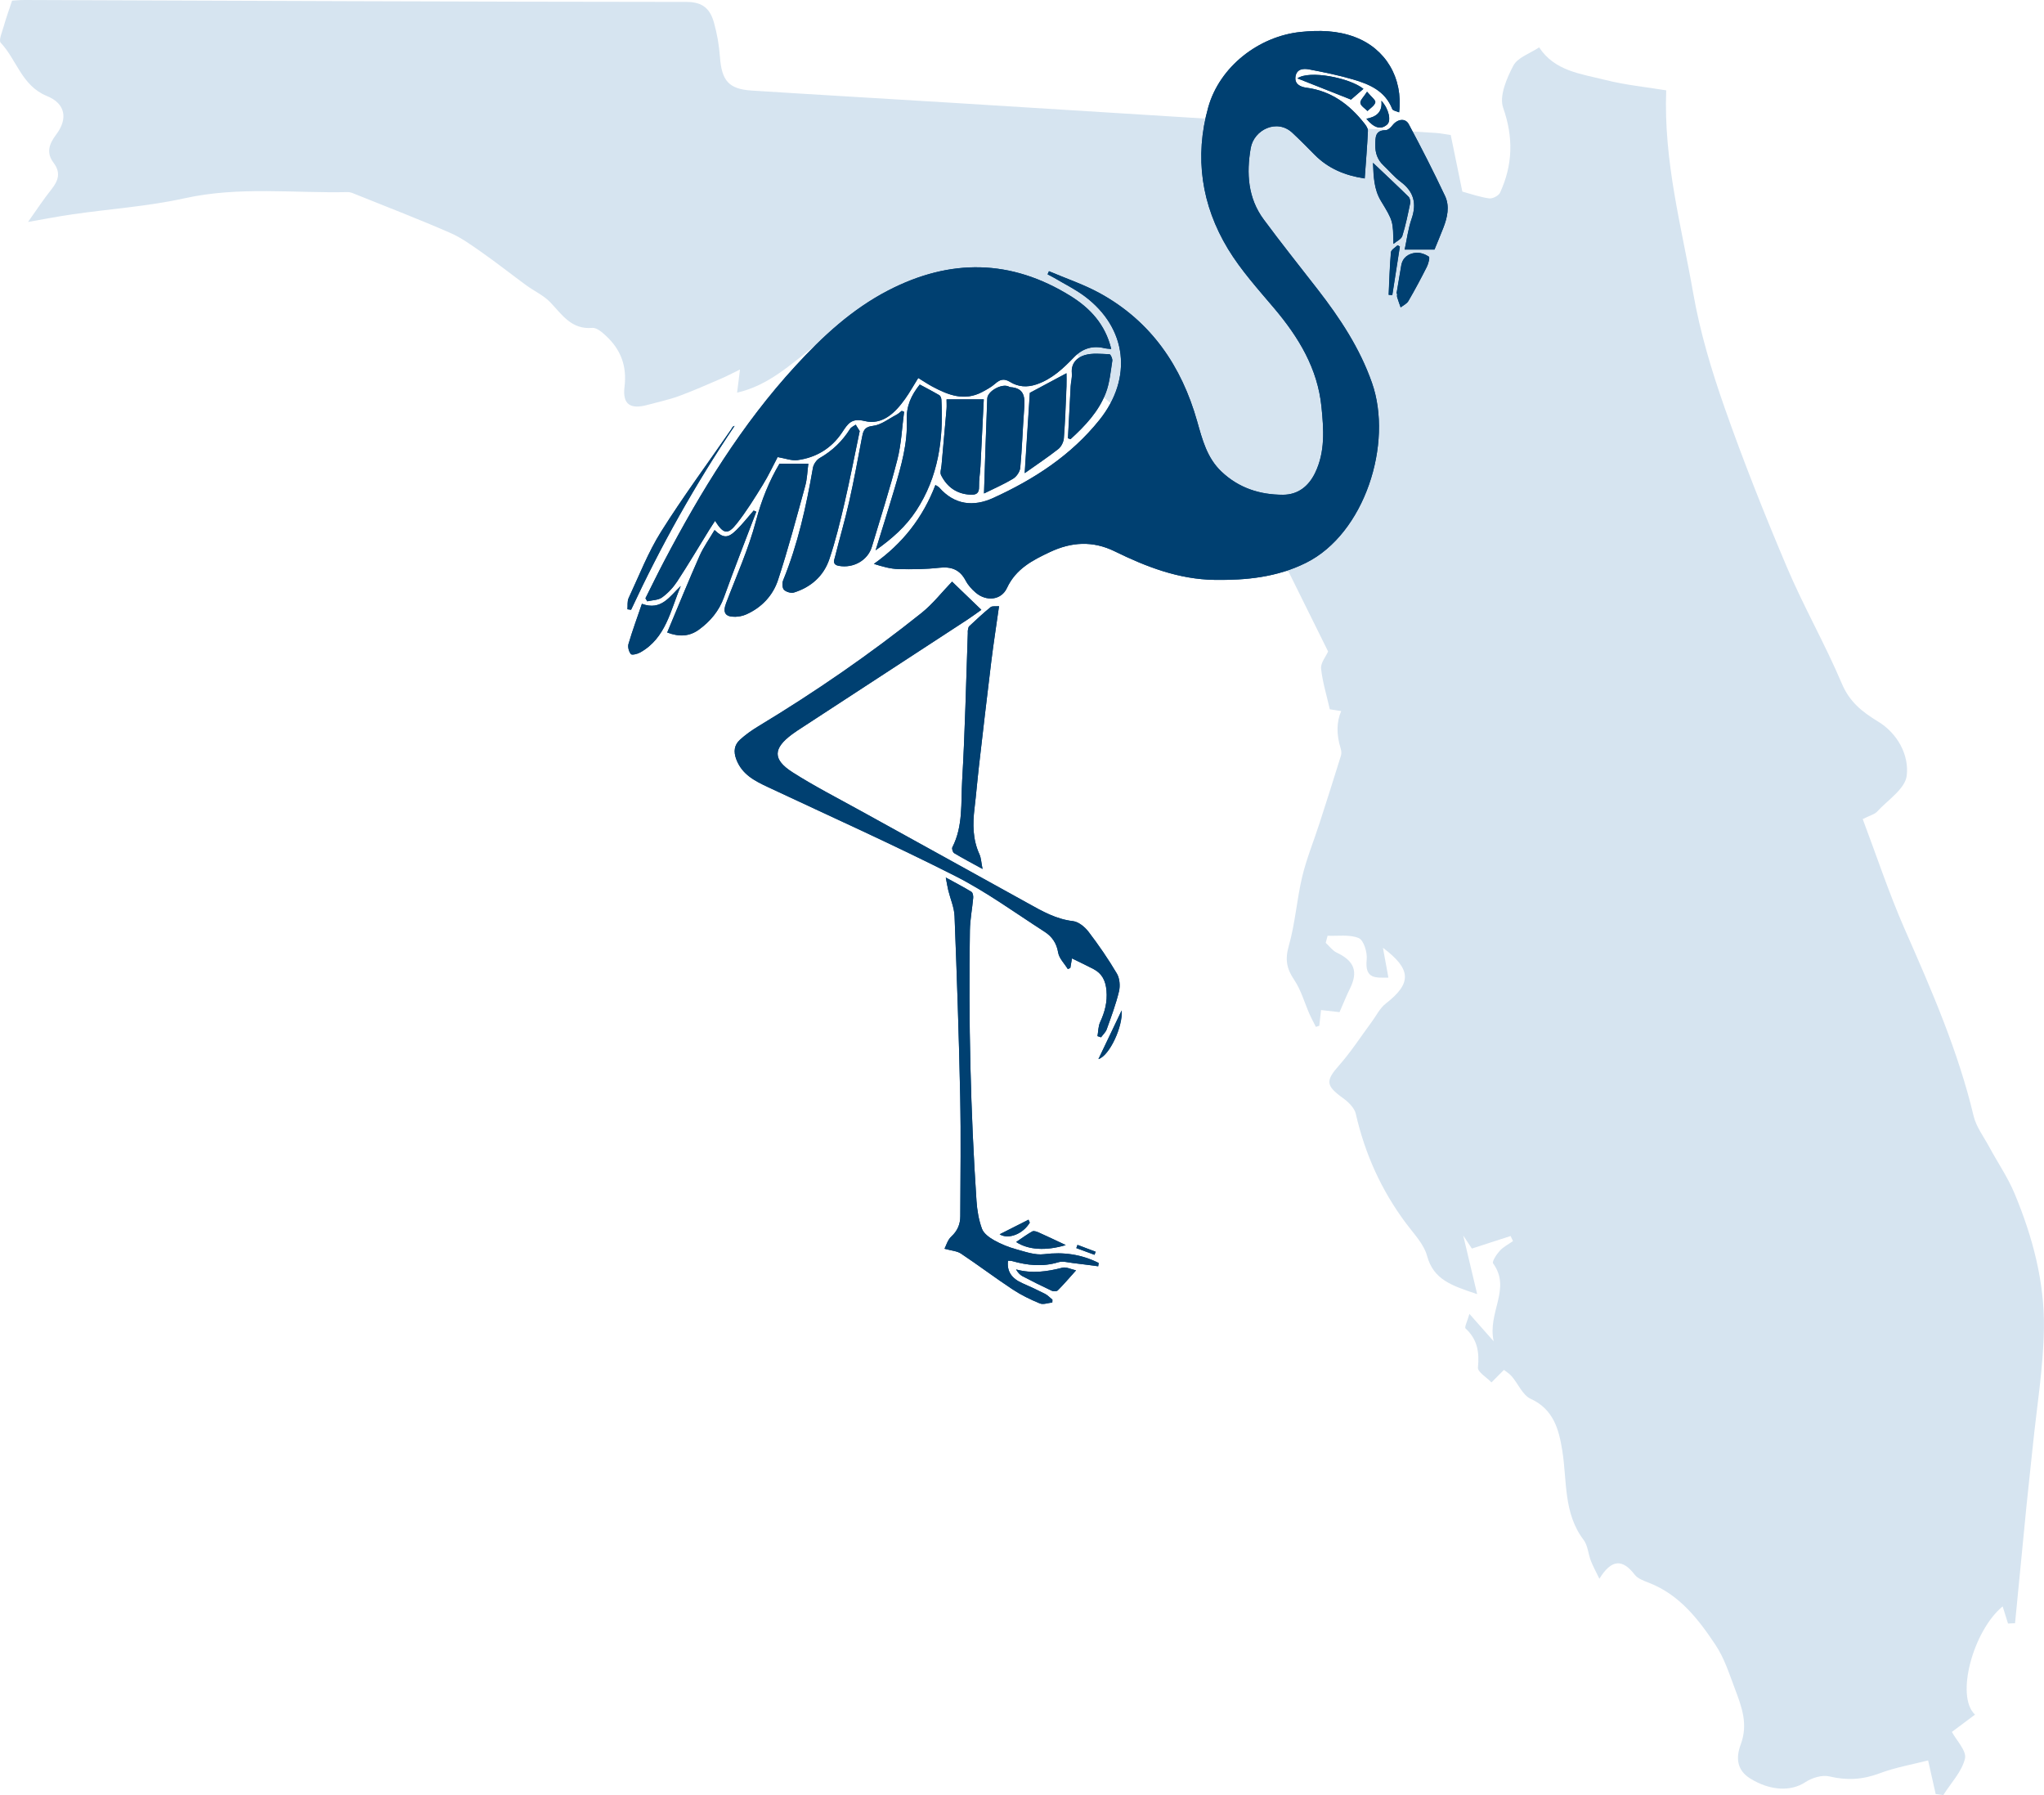
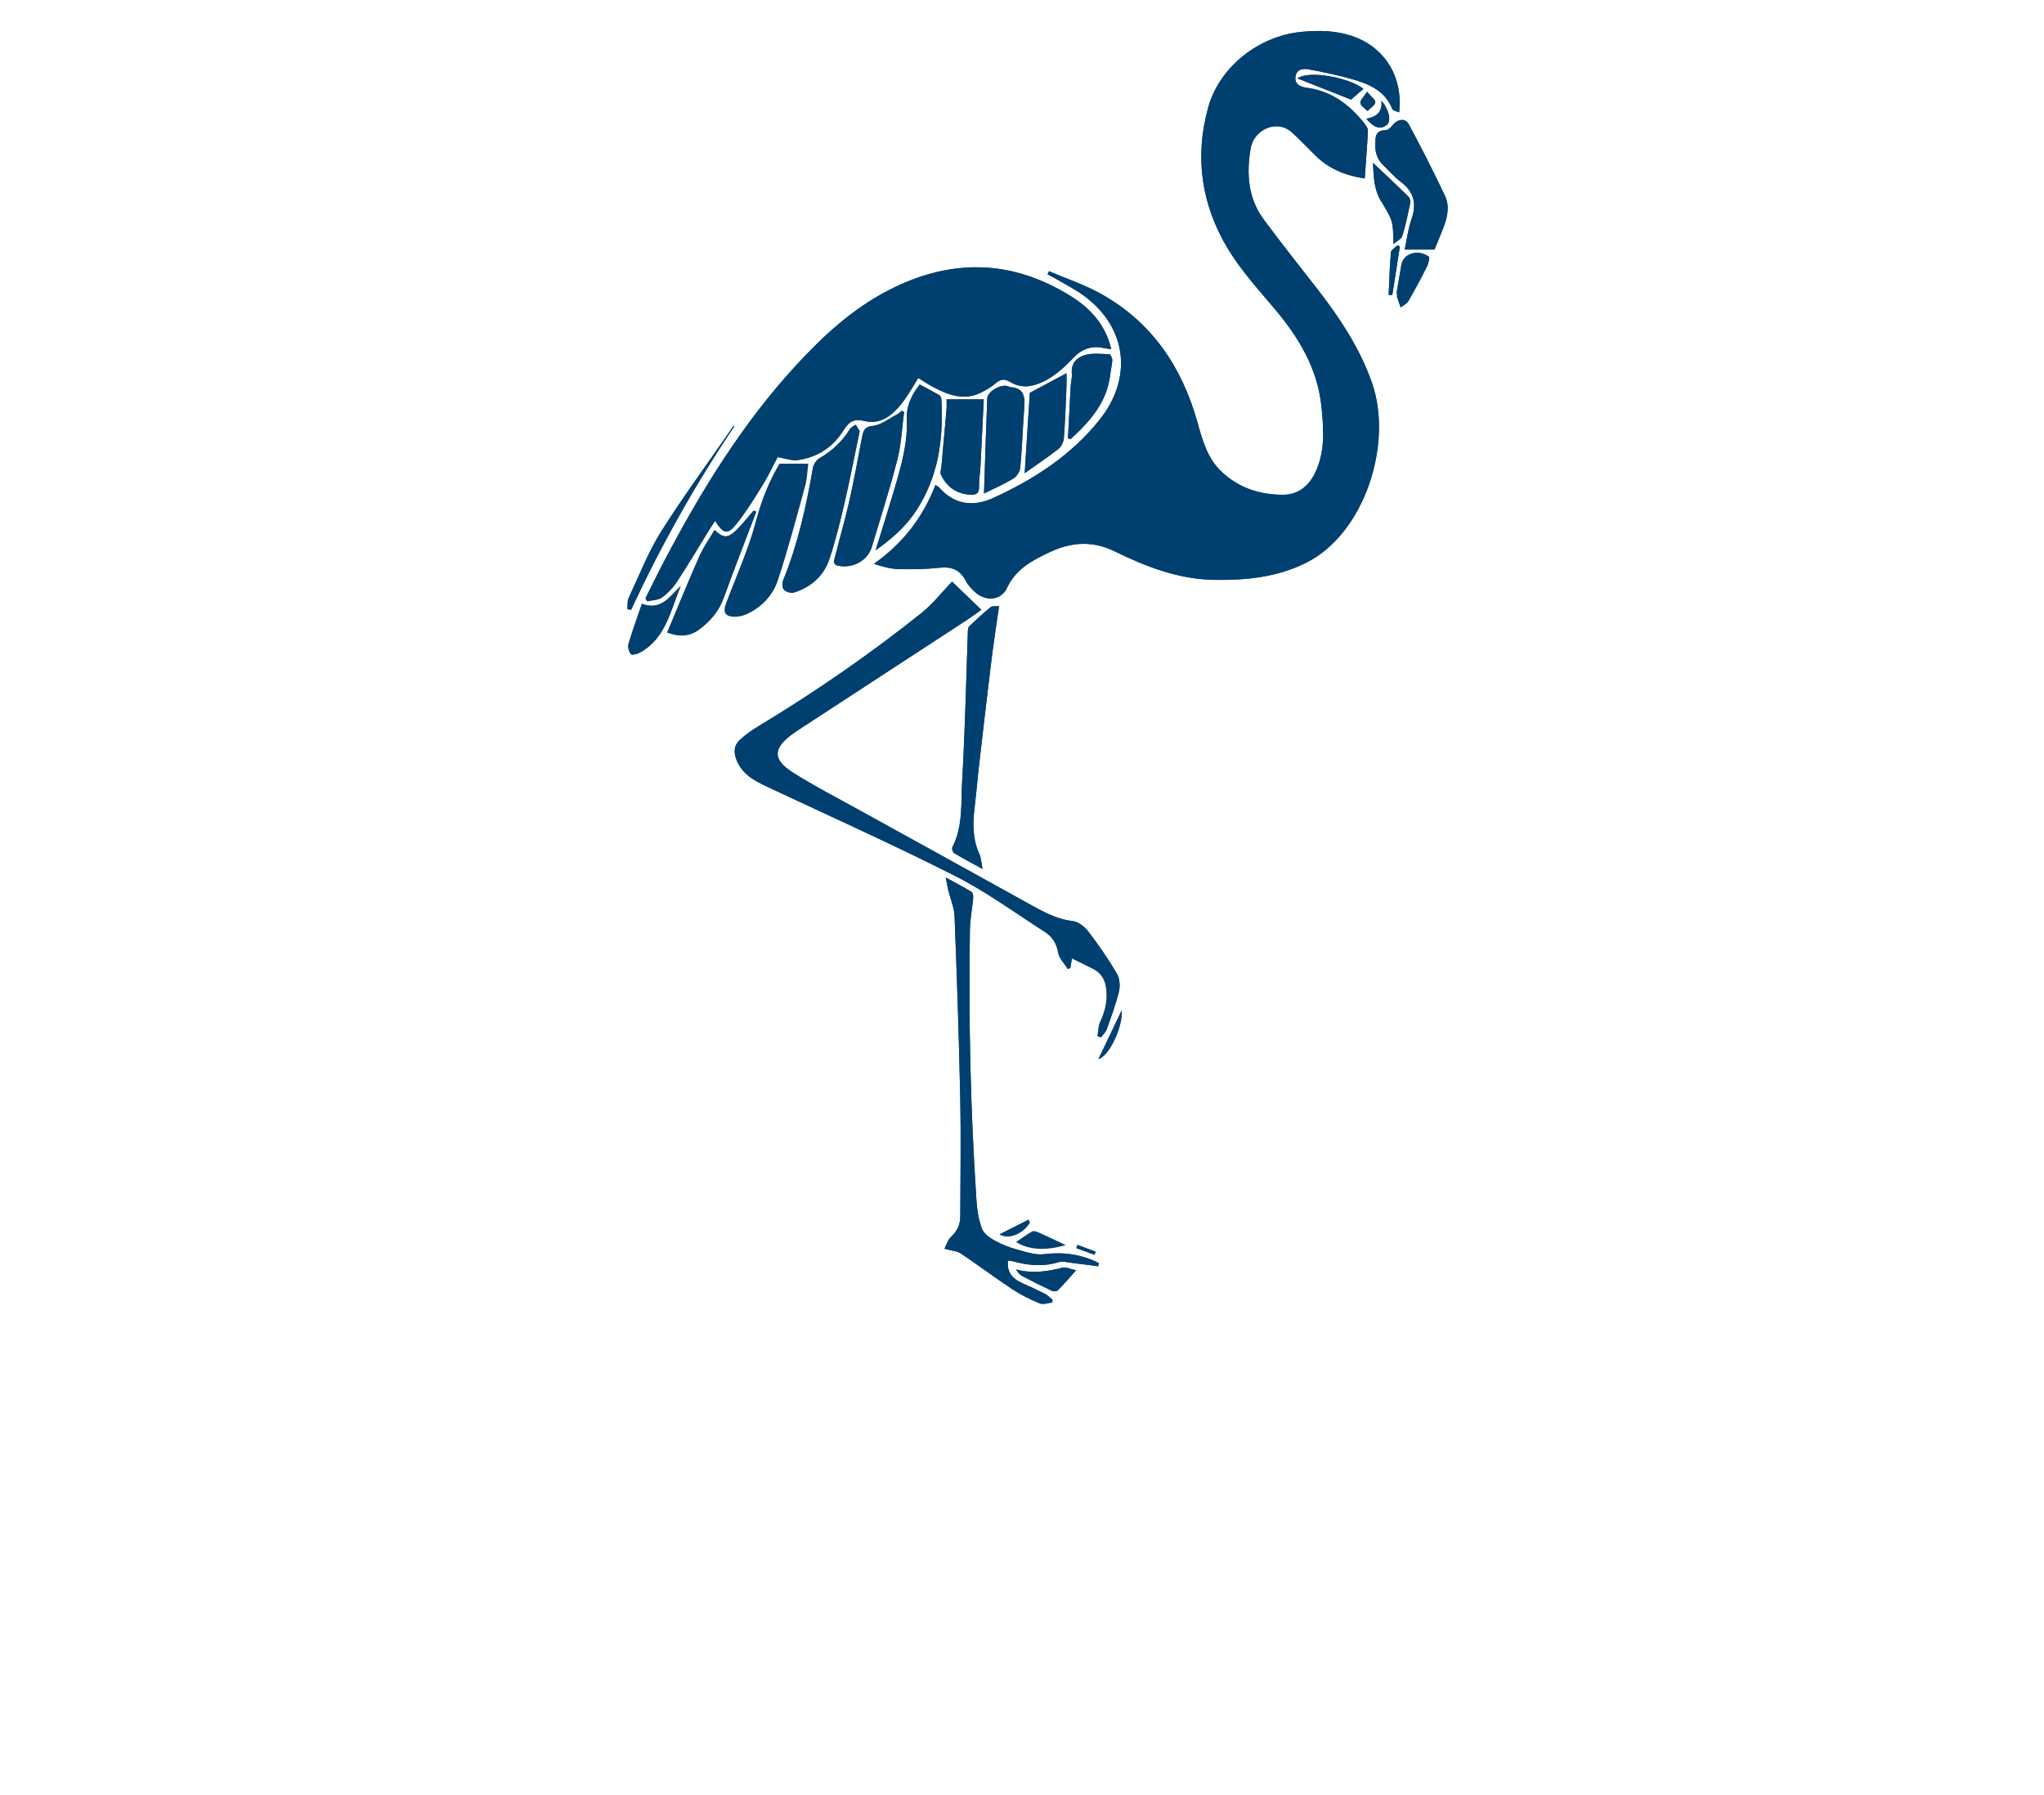
<svg xmlns="http://www.w3.org/2000/svg" id="Layer_2" data-name="Layer 2" viewBox="0 0 445.38 391.06">
  <g id="Illustration">
-     <path d="m280.8,124.56c-.75-.08-2.63-.35-4.52-.48-1.32-.09-2.69-.18-3.97.07-1.33.26-3.51,1.61-3.71,1.34-1.12-1.56-2.26-3.43-2.43-5.27-.24-2.65-1.18-3.73-3.68-4.81-1.81-.78-3.84-3.51-3.88-5.42-.11-4.58-4.58-6.13-6.42-6.6-5.62-1.43-3.84-5.87-5.22-8.98-.66-1.49-1.26-3.16-2.37-4.25-2.8-2.75-6.11-4.54-7.7-8.88-2.04-5.57-6.83-9.31-12.6-11.7-3.5-1.45-6.78-3.65-9.77-6.01-2.37-1.87-4.45-3.12-7.54-2.02-3.36,1.19-6.96.18-10.57,1.78-3.89,1.74-3.94,3.92-3.53,7.18.18,1.38.15,3.69-.59,4.08-1.11.59-3.09.25-4.39-.36-3.98-1.87-7.12-1.4-10.53,1.22-5.1,3.93-9.89,8.51-16.77,10.09.2-1.62.36-2.87.63-5.04-1.75.85-2.89,1.46-4.08,1.97-3.07,1.31-6.11,2.68-9.24,3.82-2.23.81-4.58,1.3-6.88,1.93-3.73,1.01-5.43-.15-4.96-3.96.56-4.52-.82-8.12-4.05-11.11-.84-.78-2.03-1.81-2.98-1.72-4.52.39-6.54-2.83-9.11-5.54-1.46-1.54-3.54-2.47-5.29-3.75-3.2-2.34-6.31-4.81-9.55-7.08-2.25-1.58-4.53-3.25-7.03-4.34-6.72-2.93-13.57-5.57-20.38-8.31-.62-.25-1.28-.58-1.91-.56-11.83.25-23.67-1.27-35.49,1.33-8.01,1.77-16.28,2.33-24.43,3.5-3.1.44-6.17,1.05-9.75,1.67,1.74-2.44,3.33-4.88,5.13-7.14,1.51-1.9,2.03-3.63.43-5.75-1.62-2.15-1.01-4.05.56-6.13,2.64-3.48,2.02-6.8-2.03-8.42C4.73,18.67,3.65,13.02.16,9.32c-.5-.53.33-2.42.67-3.64.47-1.68,1.07-3.32,1.8-5.54C3.07.12,4.22,0,5.36,0c48.09.17,96.17.39,144.26.42,3.64,0,5.15,1.65,5.95,4.51.68,2.41,1.12,4.93,1.3,7.43.38,5.22,1.9,7.05,6.95,7.37,14.53.93,29.06,1.76,43.59,2.66,35.19,2.18,70.37,4.37,105.56,6.58.92.06,1.84.26,3.14.44.83,4.06,1.67,8.16,2.53,12.33,1.85.5,3.82,1.2,5.84,1.48.75.1,2.07-.58,2.38-1.25,2.77-6.04,2.95-12.01.67-18.5-.89-2.54.77-6.41,2.22-9.17.94-1.78,3.61-2.64,5.62-3.98,3.42,5.19,9.14,5.76,14.35,7.08,4.47,1.13,9.11,1.58,13.34,2.28-.59,15.57,3.38,29.83,5.89,44.23,1.48,8.45,3.99,16.8,6.84,24.92,4.13,11.76,8.75,23.37,13.62,34.85,3.63,8.55,8.29,16.67,11.91,25.23,1.71,4.03,4.41,6.15,7.95,8.31,4.12,2.51,6.77,7.21,6.19,11.8-.36,2.85-4.16,5.29-6.5,7.84-.5.54-1.39.73-3.08,1.58,3.02,7.99,5.71,16.15,9.15,23.98,5.84,13.27,11.63,26.51,15.01,40.69.56,2.36,2.17,4.47,3.36,6.67,1.85,3.43,4.09,6.69,5.58,10.26,3.91,9.38,6.54,19.22,6.38,29.37-.13,8.61-1.57,17.2-2.44,25.8-.44,4.33-.94,8.65-1.37,12.98-.84,8.47-1.66,16.95-2.48,25.43-.51.02-1.02.05-1.53.07-.4-1.27-.79-2.53-1.17-3.74-6.43,5.3-10.34,19.62-6.02,23.58-1.72,1.29-3.39,2.53-5.04,3.77.97,1.82,3.25,4.14,2.85,5.81-.69,2.86-3.05,5.31-4.72,7.94l-1.66-.21c-.5-2.23-1-4.46-1.65-7.33-3.38.87-7.12,1.51-10.6,2.82-3.67,1.38-7.12,1.57-10.93.66-1.58-.37-3.8.31-5.23,1.26-3.09,2.05-7.63,1.92-12.02-.81-3-1.87-3.08-4.64-2.06-7.38,1.65-4.45.28-8.1-1.32-12.32-1.24-3.27-2.23-6.49-4.21-9.46-3.78-5.67-7.86-10.89-14.47-13.47-1.1-.43-2.42-.89-3.09-1.76-2.63-3.42-5.02-3.46-7.7.88-.82-1.7-1.43-2.79-1.87-3.94-.57-1.49-.65-3.31-1.56-4.51-4.44-5.85-3.59-12.83-4.65-19.44-.72-4.51-1.85-9.01-6.9-11.31-1.74-.79-2.71-3.26-4.11-4.89-.55-.64-1.32-1.09-1.71-1.41-1.06,1.07-1.89,1.9-2.71,2.73-1.04-1.09-3.04-2.27-2.95-3.24.33-3.36-.12-6.14-2.7-8.51-.29-.26.39-1.57.84-3.18,1.79,2.02,3.1,3.51,5.29,5.98-1.41-6.35,3.91-11.41-.13-16.98-.28-.39.75-1.98,1.46-2.75.79-.86,1.9-1.42,2.88-2.11-.18-.37-.35-.73-.53-1.1-2.75.89-5.51,1.79-8.43,2.73-.56-.85-1.13-1.7-1.89-2.84.99,4.16,1.91,8.01,3.04,12.77-5.52-1.85-9.5-3.11-10.92-8.35-.7-2.56-2.86-4.77-4.53-7.01-5.4-7.2-9-15.17-11-23.94-.3-1.29-1.62-2.56-2.78-3.4-3.8-2.74-3.83-3.78-.83-7.17,2.59-2.93,4.73-6.27,7.07-9.42,1.01-1.36,1.79-3.02,3.09-4.02,5.65-4.4,5.64-7.44-.63-12.14.41,2.27.77,4.23,1.19,6.5-2.64,0-5.19.42-4.73-3.92.17-1.56-.64-4.23-1.73-4.69-1.98-.84-4.5-.42-6.79-.52-.14.52-.28,1.03-.41,1.55.79.72,1.47,1.69,2.4,2.13,3.84,1.81,4.72,4.14,2.87,7.86-.76,1.52-1.37,3.1-2.26,5.11-1.04-.12-2.43-.28-4.03-.46-.11.97-.24,2.2-.38,3.42-.25.08-.49.17-.74.25-.47-.94-.99-1.87-1.41-2.83-1.09-2.48-1.82-5.19-3.31-7.4-1.64-2.42-2.04-4.42-1.2-7.37,1.41-4.92,1.75-10.14,2.94-15.13.95-3.95,2.52-7.76,3.77-11.64,1.59-4.91,3.15-9.83,4.68-14.76.14-.47.07-1.06-.08-1.55q-1.41-4.55.12-8.12c-1.04-.17-2.04-.32-2.48-.39-.71-3.14-1.6-5.98-1.9-8.88-.12-1.22,1.02-2.56,1.53-3.71-2.73-5.51-5.56-11.22-8.6-17.36Z" style="fill: #d6e4f0;" />
    <g id="A9joHR">
      <g>
        <path d="m297.36,38.88c.26-3.63.54-7,.7-10.38.03-.53-.41-1.16-.78-1.62-3.26-4.14-7.23-7.08-12.64-7.78-1.25-.16-2.66-.76-2.35-2.5.29-1.63,1.74-1.71,2.92-1.49,3.2.6,6.41,1.27,9.54,2.17,3.64,1.05,7.08,2.51,8.62,6.48.14.36.93.46,1.49.71.88-7.52-2.97-13.9-9.66-16.41-3.83-1.43-7.77-1.51-11.81-1.1-9.14.95-17.64,7.57-20.12,16.4-3.04,10.85-1.48,21.32,4.31,30.88,2.82,4.65,6.55,8.76,10.08,12.94,5.3,6.28,9.44,13.08,10.28,21.44.49,4.88.85,9.81-1.41,14.44-1.41,2.88-3.72,4.72-6.98,4.72-5.06,0-9.64-1.47-13.41-5.05-3.15-3-4.15-6.95-5.29-10.95-3.4-12.02-10.02-21.74-21.14-27.87-3.53-1.95-7.43-3.24-11.15-4.83-.1.23-.2.45-.3.68.49.26.99.5,1.47.78,2.21,1.31,4.55,2.46,6.6,3.99,9.28,6.92,10.5,17.87,3.24,26.94-6.21,7.76-14.28,12.96-23.15,17.01-4.28,1.96-8.44,1.54-11.78-2.28-.15-.17-.39-.27-.82-.55-2.73,7.12-7.17,12.79-13.41,17.19,1.89.59,3.63,1.09,5.38,1.13,2.96.07,5.94.04,8.87-.29,2.64-.29,4.48.39,5.75,2.8.52,1,1.35,1.9,2.21,2.64,2.3,1.95,5.53,1.65,6.78-1.02,1.96-4.2,5.6-6.07,9.39-7.85,4.65-2.18,9.29-2.5,14.11-.14,6.85,3.36,13.91,6.09,21.74,6.21,6.91.1,13.6-.57,19.92-3.71,12.79-6.35,19.03-25.98,14.38-39.22-2.65-7.55-6.96-14.05-11.79-20.29-3.95-5.09-7.98-10.13-11.81-15.31-3.44-4.66-3.77-10.04-2.82-15.54.7-4,5.72-6.47,9.08-3.32,1.65,1.54,3.23,3.14,4.82,4.75,2.97,3.01,6.62,4.54,10.93,5.19Zm-55.23,37.14c-1.3-5.38-4.62-8.89-8.88-11.54-12.96-8.04-26.18-8.18-39.68-1.22-7.94,4.1-14.33,10.04-20.28,16.52-11.64,12.68-20.55,27.22-28.52,42.38-1.42,2.7-2.76,5.45-4.13,8.18.13.22.26.44.39.66,1.09-.26,2.38-.23,3.22-.84,1.28-.92,2.43-2.16,3.3-3.48,2.43-3.71,4.69-7.53,7.02-11.3.38-.61.78-1.2,1.24-1.91,1.82,2.89,2.75,3.1,4.71.62,2.1-2.66,3.9-5.58,5.69-8.47,1.26-2.05,2.28-4.25,3.23-6.04,1.66.27,3.05.83,4.34.66,4.08-.55,7.42-2.58,9.71-6.03,1.21-1.82,1.99-3.21,4.89-2.49,3.89.95,6.63-1.75,8.79-4.75,1.04-1.44,1.9-3.01,2.91-4.62,1.12.68,2.07,1.32,3.08,1.87,3.43,1.84,6.94,3.23,10.8,1.21,1.02-.54,2.06-1.11,2.92-1.87,1.06-.94,1.93-1.14,3.21-.35,1.77,1.08,3.68,1.23,5.74.54,3.38-1.14,5.82-3.47,8.2-5.93,1.86-1.92,4.07-2.6,6.68-1.95.36.09.73.08,1.42.16Zm-8.56,132.75c1.75.86,3.24,1.56,4.7,2.32,1.89.98,2.65,2.55,2.84,4.69.22,2.49-.36,4.68-1.38,6.88-.42.91-.4,2.03-.58,3.05.26.09.51.18.77.26.42-.58,1.01-1.1,1.24-1.75.97-2.72,1.99-5.45,2.67-8.25.29-1.21.16-2.84-.46-3.88-1.86-3.15-3.95-6.19-6.17-9.1-.81-1.06-2.18-2.19-3.4-2.33-3.67-.42-6.69-2.15-9.79-3.88-12.16-6.75-24.35-13.44-36.51-20.17-4.95-2.74-10.01-5.32-14.78-8.36-4.4-2.81-4.28-5.22-.11-8.3.36-.27.73-.53,1.11-.78,12.35-8.06,24.71-16.11,37.06-24.18,1.1-.72,2.15-1.51,3.06-2.15-2.31-2.22-4.39-4.22-6.38-6.14-2.19,2.27-4.19,4.86-6.67,6.84-11.28,9.01-23.16,17.19-35.52,24.66-1.42.86-2.81,1.84-4.03,2.95-1.24,1.13-1.43,2.55-.8,4.24,1.24,3.3,3.99,4.7,6.89,6.06,13.63,6.4,27.38,12.57,40.81,19.37,6.8,3.44,13.04,8.01,19.48,12.15,1.59,1.02,2.62,2.46,2.96,4.53.21,1.28,1.37,2.41,2.11,3.6.18-.08.36-.16.54-.24.09-.53.18-1.06.36-2.1Zm5.73,67.09c.03-.24.07-.48.1-.72-3.77-1.88-7.67-2.44-11.89-1.91-1.97.25-4.11-.53-6.11-1.08-1.66-.46-3.29-1.12-4.79-1.96-1.04-.59-2.26-1.47-2.64-2.5-.7-1.9-1.05-3.99-1.19-6.03-1.31-19.64-1.75-39.31-1.44-58.99.04-2.36.51-4.7.72-7.06.04-.44-.08-1.14-.38-1.32-1.68-1.03-3.44-1.94-5.59-3.12.24,1.24.35,2.04.55,2.82.45,1.87,1.28,3.71,1.36,5.59.51,13.08.96,26.17,1.23,39.26.18,8.7.04,17.41.02,26.11,0,1.73-.6,3.19-1.96,4.44-.81.74-1.14,2-1.48,2.65,1.52.43,2.72.48,3.58,1.05,3.8,2.53,7.45,5.29,11.26,7.81,1.85,1.22,3.88,2.21,5.93,3.05.75.31,1.81-.11,2.72-.2.01-.2.02-.41.03-.61-.54-.43-1.03-.97-1.63-1.28-1.6-.82-3.24-1.57-4.88-2.29-2.4-1.05-3.45-2.6-3.18-4.92.29.02.61,0,.89.07,3.34.94,6.66,1.31,10.08.26.97-.3,2.15.06,3.23.18,1.83.21,3.65.46,5.47.7Zm-69.46-174.84c-2.24,3.76-3.92,7.91-5.12,12.46-1.61,6.12-4.26,11.96-6.51,17.91-.77,2.05-.22,3,1.99,2.97.81-.01,1.68-.2,2.42-.53,3.36-1.5,5.8-4.12,6.9-7.48,2.23-6.75,4.04-13.64,5.93-20.51.42-1.54.46-3.19.68-4.83h-6.29Zm17.48-7.11c-.27-.43-.57-.92-.87-1.4-.42.31-.98.53-1.24.94-1.68,2.68-3.86,4.77-6.61,6.34-.68.39-1.34,1.34-1.47,2.12-1.45,8.36-3.27,16.61-6.49,24.51-.24.6-.2,1.68.18,2.06.48.48,1.56.79,2.19.59,3.7-1.16,6.45-3.59,7.69-7.25,1.35-4,2.35-8.13,3.31-12.25,1.19-5.12,2.18-10.29,3.31-15.67Zm9.68-4.19l-.52-.2c-.38.29-.73.63-1.15.85-1.69.87-3.34,2.22-5.12,2.42-2.03.23-2.15,1.28-2.43,2.72-.87,4.6-1.72,9.21-2.75,13.78-.9,4-2.07,7.94-3.06,11.93-.19.78-.71,1.78.81,2.06,3.14.57,6.3-1.18,7.19-4.15,1.89-6.33,3.92-12.62,5.56-19.02.86-3.36,1-6.91,1.46-10.37Zm17.09,99.59c-.29-1.43-.31-2.4-.68-3.21-1.48-3.24-1.49-6.6-1.07-10.03.36-3,.61-6.02.95-9.03.88-7.61,1.76-15.23,2.69-22.84.49-3.99,1.11-7.96,1.7-12.14-.75.07-1.48-.08-1.84.21-1.61,1.31-3.14,2.74-4.66,4.16-.2.19-.22.58-.29.89-.04.18,0,.39-.01.58-.38,10.69-.6,21.39-1.23,32.07-.29,4.89.24,9.98-2.14,14.61-.15.3.09,1.1.39,1.27,1.85,1.11,3.76,2.12,6.19,3.45Zm98.47-134.94c.57-1.39,1.26-3.04,1.92-4.72.89-2.28,1.44-4.71.38-6.96-2.49-5.28-5.14-10.49-7.9-15.63-.76-1.42-2.47-1.13-3.54.23-.37.48-.99,1.06-1.51,1.07-2.29.03-2.21,1.53-2.24,3.14-.04,1.79.46,3.28,1.76,4.51,1.26,1.19,2.39,2.56,3.77,3.59,2.87,2.15,3.54,4.72,2.37,8.09-.76,2.18-1.03,4.52-1.5,6.67h6.49Zm-121.77,65.51c3.6-2.54,6.59-5.2,8.83-8.62,4.84-7.37,5.98-15.6,5.5-24.19-.02-.34-.19-.82-.44-.97-1.41-.83-2.88-1.58-4.27-2.33-1.87,2.35-2.95,4.71-2.83,7.69.21,5.13-1.21,10.03-2.64,14.9-1.3,4.4-2.69,8.78-4.15,13.52Zm-45.42,17.91c2.58.98,4.82.91,6.92-.62,2.49-1.81,4.38-4.06,5.46-7.05,2.25-6.25,4.69-12.43,7.04-18.64-.19-.08-.38-.17-.57-.25-1.25,1.42-2.41,2.93-3.76,4.25-1.88,1.84-2.85,1.79-4.76,0-1.11,1.89-2.4,3.67-3.27,5.63-2.4,5.4-4.62,10.88-7.05,16.69Zm69.04-30.29c2.3-1.14,4.41-2.05,6.35-3.23.74-.45,1.46-1.52,1.54-2.36.39-4.23.53-8.48.84-12.72.18-2.42.26-4.65-3.03-4.85-.12,0-.24-.09-.36-.15-1.48-.68-4.57,1-4.64,2.63-.27,6.68-.46,13.37-.71,20.68Zm-8.16-20.49c0,.68.05,1.38,0,2.07-.35,4.09-.73,8.18-1.09,12.27-.06.73-.39,1.6-.1,2.16,1.3,2.59,3.41,4.11,6.41,4.25,1.25.06,1.89-.31,1.86-1.73-.04-1.47.23-2.95.31-4.43.26-4.93.49-9.87.72-14.6h-8.09Zm17.03,16.05c2.68-1.9,5.08-3.49,7.32-5.26.63-.5,1.13-1.52,1.19-2.35.29-3.77.41-7.56.57-11.34.04-.99,0-1.98,0-2.8-2.66,1.43-5.21,2.79-7.98,4.27-.34,5.33-.71,11.08-1.12,17.48Zm9.42-7.58c.18.06.36.13.54.19,3.19-2.91,6.17-6.05,7.72-10.15.82-2.18,1.03-4.6,1.39-6.93.07-.45-.37-1.41-.61-1.42-1.81-.07-3.74-.31-5.42.2-1.61.49-2.99,1.74-2.78,3.91.09.94-.21,1.92-.26,2.88-.21,3.77-.39,7.55-.59,11.32Zm-84.37,32.17c-2.39,2.23-4.2,5.46-8.47,3.89-1.03,3.03-2.07,5.85-2.92,8.73-.2.66.07,1.69.52,2.22.22.27,1.42-.02,2.01-.35,5.65-3.15,6.6-9.2,8.86-14.49Zm-11.62,5.08c.26.04.53.07.79.11,6.48-13.92,13.95-27.27,22.55-40.06-.45.08-.53.46-.74.76-5.11,7.41-10.47,14.66-15.26,22.27-2.85,4.53-4.81,9.62-7.09,14.5-.32.7-.18,1.61-.25,2.42Zm166.91-79.61c.66-.57,1.69-1.01,1.92-1.72.74-2.32,1.22-4.72,1.71-7.11.09-.44-.04-1.13-.34-1.42-2.49-2.45-5.04-4.83-7.75-7.4.13,2.98.19,5.76,1.73,8.3,2.66,4.38,2.64,4.39,2.72,9.35Zm.66,10.83s.09.02.14.02c0,.26-.06.53.01.77.23.75.5,1.48.76,2.22.57-.46,1.34-.8,1.68-1.39,1.42-2.44,2.75-4.93,4.02-7.45.34-.68.69-2.05.44-2.22-.79-.53-1.88-.93-2.81-.84-1.6.15-2.91.99-3.21,2.81-.33,2.02-.68,4.05-1.02,6.07Zm-7.21-44.6c-3.06-2.42-11.81-4.11-14.38-2.28,4.07,1.61,7.91,3.13,11.67,4.62.7-.6,1.72-1.49,2.71-2.34Zm-62.62,257.4c-1.14-.25-2.15-.79-2.96-.58-3.33.86-6.62,1.33-10.11.38.4.68.85,1.18,1.4,1.47,2.1,1.1,4.22,2.17,6.37,3.17.36.17,1.08.16,1.32-.08,1.29-1.3,2.48-2.69,3.98-4.36Zm-2.23-5.51c-2.08-.97-3.98-1.89-5.91-2.75-.42-.19-1.06-.41-1.38-.23-1.2.67-2.32,1.5-3.52,2.31,2.64,1.74,6.48,1.96,10.81.67Zm70.36-207.01c.26.02.52.03.78.05.55-3.53,1.1-7.06,1.65-10.58-.17-.09-.33-.18-.5-.27-.5.5-1.39.97-1.44,1.52-.28,3.08-.35,6.19-.5,9.28Zm-1.59-42.27c.29,2.51-1.16,3.51-3.27,3.91,1.71,2.07,3.2,2.44,4.53,1.25.92-.83.35-3.42-1.26-5.16Zm-56.6,198.17c-1.61,3.38-3.31,6.94-5.06,10.6,2.46-.79,5.35-7.18,5.06-10.6Zm-20.02,46.21c-.09-.21-.18-.42-.27-.62-2.06,1.04-4.11,2.08-6.29,3.18,1.96,1.21,5.14-.13,6.57-2.55ZM297.88,19.98c-.73,1.15-1.54,1.86-1.46,2.46.08.64,1,1.17,1.55,1.75.61-.62,1.55-1.17,1.71-1.89.11-.48-.9-1.21-1.8-2.31Zm-63.09,251.22c-.09.23-.18.47-.26.7,1.32.49,2.65.97,3.97,1.46.08-.22.16-.45.24-.67-1.32-.5-2.63-1-3.95-1.49Z" style="fill: #004071;" />
        <path d="m297.36,38.88c-4.32-.65-7.97-2.18-10.93-5.19-1.58-1.61-3.17-3.21-4.82-4.75-3.35-3.14-8.38-.68-9.08,3.32-.96,5.5-.62,10.88,2.82,15.54,3.83,5.19,7.86,10.22,11.81,15.31,4.84,6.24,9.14,12.74,11.79,20.29,4.65,13.24-1.59,32.87-14.38,39.22-6.32,3.14-13.01,3.81-19.92,3.71-7.83-.12-14.89-2.85-21.74-6.21-4.82-2.37-9.46-2.05-14.11.14-3.79,1.78-7.44,3.65-9.39,7.85-1.24,2.67-4.48,2.97-6.78,1.02-.87-.73-1.69-1.64-2.21-2.64-1.27-2.41-3.11-3.09-5.75-2.8-2.93.33-5.92.36-8.87.29-1.75-.04-3.49-.54-5.38-1.13,6.24-4.4,10.69-10.07,13.41-17.19.43.28.67.38.82.55,3.34,3.82,7.49,4.24,11.78,2.28,8.87-4.05,16.94-9.26,23.15-17.01,7.26-9.07,6.04-20.02-3.24-26.94-2.05-1.53-4.39-2.67-6.6-3.99-.48-.28-.98-.52-1.47-.78.1-.23.2-.45.3-.68,3.73,1.59,7.62,2.89,11.15,4.83,11.12,6.13,17.75,15.85,21.14,27.87,1.13,4.01,2.13,7.96,5.29,10.95,3.77,3.58,8.35,5.06,13.41,5.05,3.26,0,5.57-1.83,6.98-4.72,2.26-4.62,1.9-9.56,1.41-14.44-.83-8.36-4.98-15.16-10.28-21.44-3.53-4.18-7.26-8.3-10.08-12.94-5.79-9.56-7.35-20.03-4.31-30.88,2.48-8.83,10.98-15.45,20.12-16.4,4.04-.42,7.98-.34,11.81,1.1,6.7,2.51,10.54,8.89,9.66,16.41-.56-.26-1.35-.36-1.49-.71-1.54-3.97-4.99-5.43-8.62-6.48-3.13-.91-6.33-1.57-9.54-2.17-1.18-.22-2.63-.13-2.92,1.49-.31,1.74,1.1,2.33,2.35,2.5,5.41.7,9.38,3.65,12.64,7.78.37.47.8,1.09.78,1.62-.16,3.37-.44,6.74-.7,10.38Z" style="fill: #004071;" />
        <path d="m242.13,76.02c-.68-.07-1.06-.07-1.42-.16-2.61-.65-4.82.03-6.68,1.95-2.38,2.46-4.83,4.79-8.2,5.93-2.06.69-3.97.54-5.74-.54-1.28-.78-2.15-.58-3.21.35-.85.76-1.9,1.33-2.92,1.87-3.86,2.02-7.37.62-10.8-1.21-1.01-.54-1.96-1.18-3.08-1.87-1.01,1.61-1.87,3.18-2.91,4.62-2.16,3-4.9,5.7-8.79,4.75-2.9-.71-3.68.67-4.89,2.49-2.3,3.45-5.63,5.48-9.71,6.03-1.29.18-2.68-.38-4.34-.66-.94,1.79-1.96,3.99-3.23,6.04-1.78,2.9-3.58,5.81-5.69,8.47-1.96,2.48-2.88,2.28-4.71-.62-.46.71-.87,1.3-1.24,1.91-2.33,3.77-4.59,7.6-7.02,11.3-.87,1.32-2.02,2.56-3.3,3.48-.84.61-2.13.58-3.22.84-.13-.22-.26-.44-.39-.66,1.37-2.73,2.71-5.48,4.13-8.18,7.97-15.16,16.88-29.7,28.52-42.38,5.95-6.48,12.34-12.42,20.28-16.52,13.49-6.97,26.71-6.82,39.68,1.22,4.26,2.64,7.58,6.16,8.88,11.54Z" style="fill: #004071;" />
        <path d="m233.57,208.78c-.18,1.04-.27,1.57-.36,2.1-.18.08-.36.16-.54.24-.73-1.2-1.9-2.32-2.11-3.6-.34-2.07-1.36-3.51-2.96-4.53-6.44-4.14-12.68-8.7-19.48-12.15-13.43-6.8-27.18-12.97-40.81-19.37-2.9-1.36-5.65-2.76-6.89-6.06-.63-1.68-.44-3.1.8-4.24,1.22-1.12,2.61-2.1,4.03-2.95,12.37-7.46,24.24-15.64,35.52-24.66,2.48-1.98,4.48-4.57,6.67-6.84,1.99,1.92,4.07,3.92,6.38,6.14-.91.64-1.96,1.43-3.06,2.15-12.35,8.07-24.71,16.12-37.06,24.18-.38.25-.74.51-1.11.78-4.16,3.09-4.29,5.5.11,8.3,4.77,3.04,9.83,5.62,14.78,8.36,12.17,6.73,24.35,13.42,36.51,20.17,3.1,1.72,6.12,3.45,9.79,3.88,1.22.14,2.59,1.27,3.4,2.33,2.22,2.91,4.31,5.95,6.17,9.1.61,1.04.75,2.67.46,3.88-.67,2.8-1.69,5.53-2.67,8.25-.23.65-.82,1.17-1.24,1.75-.26-.09-.51-.18-.77-.26.18-1.02.16-2.14.58-3.05,1.02-2.21,1.6-4.39,1.38-6.88-.19-2.14-.96-3.71-2.84-4.69-1.46-.76-2.95-1.46-4.7-2.32Z" style="fill: #004071;" />
        <path d="m239.3,275.86c-1.82-.24-3.64-.49-5.47-.7-1.08-.12-2.26-.48-3.23-.18-3.43,1.05-6.74.68-10.08-.26-.28-.08-.6-.05-.89-.07-.27,2.32.79,3.87,3.18,4.92,1.65.72,3.28,1.47,4.88,2.29.6.31,1.09.85,1.63,1.28-.01.2-.02.41-.03.61-.92.09-1.97.51-2.72.2-2.05-.84-4.08-1.83-5.93-3.05-3.81-2.52-7.46-5.27-11.26-7.81-.86-.57-2.05-.62-3.58-1.05.34-.64.67-1.9,1.48-2.65,1.36-1.25,1.96-2.71,1.96-4.44.03-8.7.17-17.41-.02-26.11-.27-13.09-.72-26.18-1.23-39.26-.07-1.88-.9-3.72-1.36-5.59-.19-.78-.31-1.59-.55-2.82,2.15,1.18,3.91,2.09,5.59,3.12.29.18.42.88.38,1.32-.21,2.36-.68,4.7-.72,7.06-.31,19.68.13,39.35,1.44,58.99.14,2.04.49,4.13,1.19,6.03.38,1.03,1.6,1.92,2.64,2.5,1.49.84,3.13,1.51,4.79,1.96,2,.55,4.14,1.33,6.11,1.08,4.23-.53,8.12.03,11.89,1.91-.03.24-.07.48-.1.72Z" style="fill: #004071;" />
-         <path d="m169.85,101.02h6.29c-.22,1.64-.25,3.29-.68,4.83-1.89,6.86-3.71,13.75-5.93,20.51-1.11,3.36-3.54,5.98-6.9,7.48-.74.33-1.61.51-2.42.53-2.21.04-2.76-.92-1.99-2.97,2.25-5.95,4.9-11.79,6.51-17.91,1.2-4.54,2.88-8.69,5.12-12.46Z" style="fill: #004071;" />
+         <path d="m169.85,101.02h6.29Z" style="fill: #004071;" />
        <path d="m187.33,93.91c-1.13,5.38-2.12,10.55-3.31,15.67-.96,4.12-1.96,8.25-3.31,12.25-1.23,3.65-3.99,6.09-7.69,7.25-.64.2-1.71-.12-2.19-.59-.38-.38-.42-1.47-.18-2.06,3.22-7.9,5.04-16.15,6.49-24.51.14-.78.79-1.73,1.47-2.12,2.75-1.58,4.93-3.67,6.61-6.34.26-.41.82-.63,1.24-.94.3.48.6.96.87,1.4Z" style="fill: #004071;" />
        <path d="m197,89.72c-.46,3.46-.6,7.01-1.46,10.37-1.63,6.4-3.67,12.69-5.56,19.02-.89,2.97-4.04,4.72-7.19,4.15-1.52-.27-1.01-1.27-.81-2.06.99-3.98,2.16-7.92,3.06-11.93,1.03-4.57,1.88-9.18,2.75-13.78.27-1.43.39-2.49,2.43-2.72,1.78-.2,3.43-1.55,5.12-2.42.42-.22.77-.56,1.15-.85l.52.2Z" style="fill: #004071;" />
        <path d="m214.1,189.31c-2.43-1.33-4.34-2.34-6.19-3.45-.29-.18-.54-.98-.39-1.27,2.37-4.63,1.85-9.72,2.14-14.61.63-10.68.84-21.38,1.23-32.07,0-.19-.03-.39.01-.58.07-.31.09-.7.29-.89,1.52-1.42,3.04-2.85,4.66-4.16.36-.29,1.09-.14,1.84-.21-.59,4.18-1.21,8.15-1.7,12.14-.94,7.61-1.81,15.22-2.69,22.84-.35,3.01-.59,6.03-.95,9.03-.42,3.44-.41,6.79,1.07,10.03.37.81.39,1.78.68,3.21Z" style="fill: #004071;" />
        <path d="m312.57,54.37h-6.49c.47-2.15.75-4.5,1.5-6.67,1.17-3.37.51-5.94-2.37-8.09-1.38-1.03-2.51-2.4-3.77-3.59-1.3-1.23-1.81-2.72-1.76-4.51.04-1.62-.05-3.11,2.24-3.14.52,0,1.13-.6,1.51-1.07,1.06-1.35,2.77-1.65,3.54-.23,2.76,5.14,5.41,10.35,7.9,15.63,1.06,2.25.51,4.68-.38,6.96-.65,1.67-1.35,3.33-1.92,4.72Z" style="fill: #004071;" />
        <path d="m190.8,119.88c1.46-4.74,2.85-9.11,4.15-13.52,1.43-4.86,2.85-9.77,2.64-14.9-.12-2.98.96-5.34,2.83-7.69,1.39.75,2.85,1.5,4.27,2.33.25.15.42.63.44.97.48,8.59-.66,16.81-5.5,24.19-2.24,3.42-5.23,6.08-8.83,8.62Z" style="fill: #004071;" />
        <path d="m145.38,137.79c2.44-5.8,4.66-11.28,7.05-16.69.87-1.96,2.16-3.74,3.27-5.63,1.91,1.8,2.88,1.85,4.76,0,1.35-1.32,2.51-2.82,3.76-4.25.19.08.38.17.57.25-2.36,6.21-4.79,12.39-7.04,18.64-1.08,2.99-2.97,5.23-5.46,7.05-2.09,1.52-4.34,1.59-6.92.62Z" style="fill: #004071;" />
        <path d="m214.42,107.5c.24-7.31.44-14,.71-20.68.06-1.62,3.15-3.3,4.64-2.63.12.05.23.14.36.15,3.29.19,3.21,2.43,3.03,4.85-.31,4.24-.45,8.49-.84,12.72-.08.85-.8,1.91-1.54,2.36-1.94,1.19-4.05,2.09-6.35,3.23Z" style="fill: #004071;" />
        <path d="m206.27,87.01h8.09c-.23,4.73-.46,9.66-.72,14.6-.08,1.48-.35,2.95-.31,4.43.04,1.43-.6,1.79-1.86,1.73-3-.14-5.1-1.66-6.41-4.25-.28-.56.04-1.43.1-2.16.36-4.09.74-8.18,1.09-12.27.06-.69,0-1.39,0-2.07Z" style="fill: #004071;" />
        <path d="m223.3,103.06c.41-6.39.78-12.14,1.12-17.48,2.76-1.48,5.32-2.85,7.98-4.27,0,.83.04,1.82,0,2.8-.16,3.78-.28,7.57-.57,11.34-.06.82-.56,1.84-1.19,2.35-2.25,1.77-4.64,3.36-7.32,5.26Z" style="fill: #004071;" />
        <path d="m232.72,95.49c.19-3.77.38-7.55.59-11.32.05-.96.35-1.94.26-2.88-.21-2.17,1.17-3.43,2.78-3.91,1.68-.51,3.6-.26,5.42-.2.23,0,.68.97.61,1.42-.37,2.33-.57,4.75-1.39,6.93-1.55,4.11-4.53,7.24-7.72,10.15-.18-.06-.36-.13-.54-.19Z" style="fill: #004071;" />
        <path d="m148.35,127.66c-2.26,5.29-3.21,11.34-8.86,14.49-.59.33-1.79.62-2.01.35-.45-.53-.72-1.56-.52-2.22.85-2.88,1.88-5.7,2.92-8.73,4.27,1.58,6.08-1.66,8.47-3.89Z" style="fill: #004071;" />
        <path d="m136.73,132.73c.07-.81-.07-1.73.25-2.42,2.28-4.88,4.24-9.97,7.09-14.5,4.78-7.61,10.15-14.86,15.26-22.27.21-.3.29-.68.74-.76-8.6,12.79-16.07,26.14-22.55,40.06-.26-.04-.53-.07-.79-.11Z" style="fill: #004071;" />
        <path d="m303.64,53.13c-.08-4.96-.06-4.97-2.72-9.35-1.54-2.54-1.6-5.33-1.73-8.3,2.71,2.57,5.26,4.95,7.75,7.4.3.3.43.98.34,1.42-.5,2.39-.98,4.79-1.71,7.11-.22.71-1.26,1.15-1.92,1.72Z" style="fill: #004071;" />
        <path d="m304.31,63.96c.34-2.02.69-4.05,1.02-6.07.3-1.83,1.61-2.66,3.21-2.81.92-.09,2.02.31,2.81.84.25.17-.09,1.53-.44,2.22-1.27,2.52-2.6,5.01-4.02,7.45-.34.59-1.11.93-1.68,1.39-.26-.74-.53-1.47-.76-2.22-.07-.24-.01-.51-.01-.77-.05,0-.09-.02-.14-.02Z" style="fill: #004071;" />
        <path d="m297.1,19.36c-.99.85-2.01,1.74-2.71,2.34-3.76-1.49-7.61-3.01-11.67-4.62,2.57-1.84,11.33-.15,14.38,2.28Z" style="fill: #004071;" />
        <path d="m234.48,276.75c-1.5,1.67-2.69,3.07-3.98,4.36-.24.24-.95.25-1.32.08-2.15-1.01-4.27-2.07-6.37-3.17-.55-.29-1-.79-1.4-1.47,3.49.95,6.79.48,10.11-.38.81-.21,1.81.33,2.96.58Z" style="fill: #004071;" />
-         <path d="m232.24,271.25c-4.33,1.29-8.17,1.06-10.81-.67,1.2-.81,2.32-1.64,3.52-2.31.32-.18.96.04,1.38.23,1.93.86,3.83,1.77,5.91,2.75Z" style="fill: #004071;" />
        <path d="m302.6,64.23c.14-3.1.22-6.2.5-9.28.05-.54.94-1.01,1.44-1.52.17.09.33.18.5.27-.55,3.53-1.1,7.06-1.65,10.58-.26-.02-.52-.03-.78-.05Z" style="fill: #004071;" />
        <path d="m301.01,21.96c1.62,1.74,2.19,4.33,1.26,5.16-1.33,1.19-2.82.82-4.53-1.25,2.11-.39,3.55-1.39,3.27-3.91Z" style="fill: #004071;" />
        <path d="m244.42,220.13c.29,3.43-2.6,9.81-5.06,10.6,1.75-3.66,3.45-7.23,5.06-10.6Z" style="fill: #004071;" />
        <path d="m224.4,266.34c-1.43,2.42-4.61,3.76-6.57,2.55,2.18-1.1,4.24-2.14,6.29-3.18.09.21.18.42.27.62Z" style="fill: #004071;" />
        <path d="m297.88,19.98c.9,1.1,1.9,1.83,1.8,2.31-.16.72-1.1,1.27-1.71,1.89-.55-.58-1.47-1.11-1.55-1.75-.08-.59.73-1.3,1.46-2.46Z" style="fill: #004071;" />
        <path d="m234.78,271.2c1.32.5,2.63,1,3.95,1.49-.08.22-.16.45-.24.67-1.32-.49-2.65-.97-3.97-1.46.09-.23.18-.47.26-.7Z" style="fill: #004071;" />
      </g>
    </g>
  </g>
</svg>